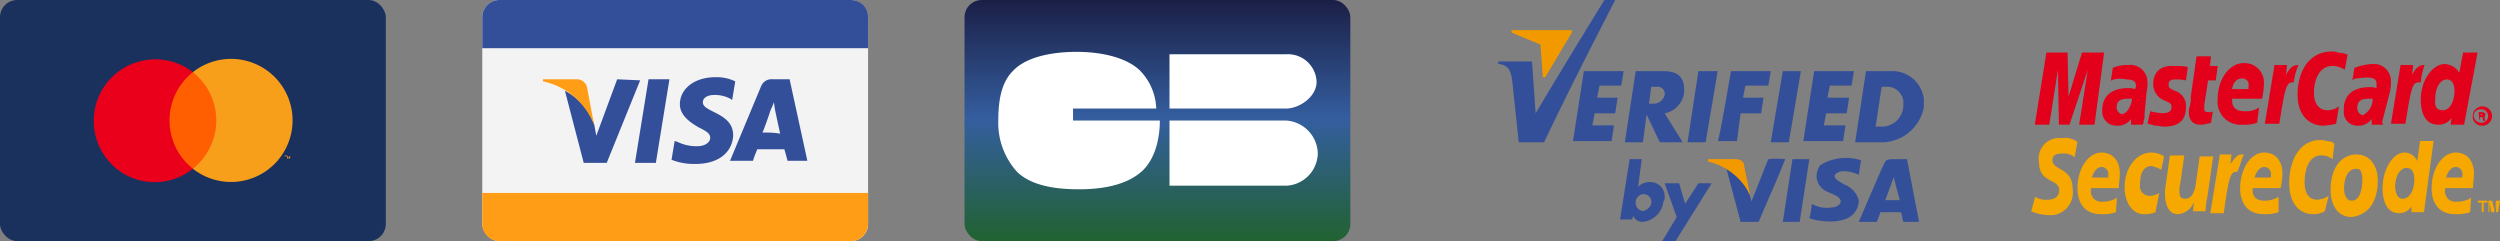
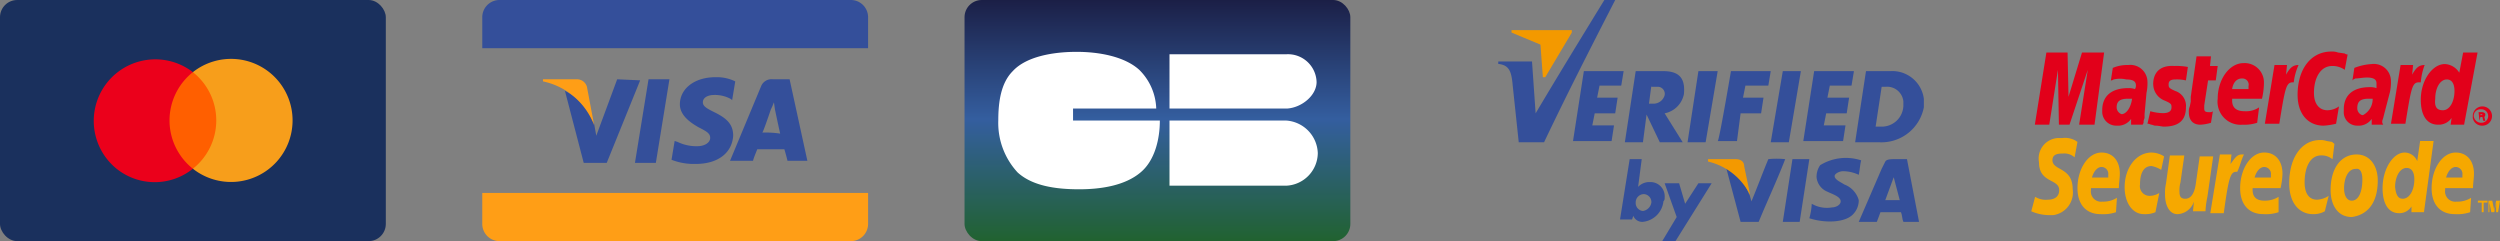
<svg xmlns="http://www.w3.org/2000/svg" width="290.294" height="28" viewBox="0 0 290.294 28">
  <rect x="0" y="0" width="290.294" height="28" fill="#808080" stroke="none" />
  <defs>
    <linearGradient id="a" x1=".5" x2=".5" y2="1" gradientUnits="objectBoundingBox">
      <stop offset="0" stop-color="#1b1f46" />
      <stop offset=".494" stop-color="#345e9f" />
      <stop offset="1" stop-color="#216230" />
    </linearGradient>
  </defs>
  <g data-name="Group 120">
    <path d="M240.896 18.271a1.781 1.781 0 00-1.341-.447c-.671 0-1.229.112-1.229.782 0 1.229 2.347.782 2.347 3.353a2.651 2.651 0 01-2.236 3.018h-.67a5.265 5.265 0 01-1.9-.444l.447-1.68a2.327 2.327 0 001.453.336c.447 0 1.341-.112 1.341-1.118 0-1.341-2.347-.782-2.347-3.241a2.38 2.38 0 012.123-2.797h.559a2.408 2.408 0 011.788.447zm4.806 6.37a4.632 4.632 0 01-1.788.224c-1.676 0-2.682-1.118-2.682-3.017 0-2.235 1.229-4.135 2.794-4.135 1.341 0 2.123 1.006 2.123 2.459 0 .559-.112 1.118-.112 1.676h-3.241v.224a1.185 1.185 0 001.341 1.34 2.91 2.91 0 001.676-.447zm-.894-4.023v-.335a.8.8 0 00-.782-.894c-.447 0-.894.447-1.118 1.229zm5.476 4.023a3.067 3.067 0 01-1.341.224c-1.341 0-2.235-1.341-2.235-3.129 0-2.235 1.341-4.023 3.129-4.023a2.8 2.8 0 011.453.447l-.335 1.565a3.347 3.347 0 00-1.118-.447c-.894 0-1.341.782-1.341 2.123a1.127 1.127 0 001.118 1.341 2.156 2.156 0 001.118-.335zm6.035-1.788a9.917 9.917 0 00-.224 1.68h-1.453l.112-1.118a2.121 2.121 0 01-1.9 1.453c-1.006 0-1.453-1.118-1.453-2.235a5.01 5.01 0 01.112-1.341l.447-3.241h1.677l-.447 3.129a3.445 3.445 0 00-.112 1.118c0 .447.112.782.671.782.782 0 1.118-.894 1.229-1.788l.447-3.129h1.565l-.671 4.69zm4.248-4.92h-.224c-.559 0-.782.335-1.341 1.118l.111-1.118h-1.346l-1.113 6.82h1.565c.559-4.135.782-4.806 1.453-4.806h.112c.335-.67.446-1.341.783-2.014zm4.023 6.705a4.632 4.632 0 01-1.788.224c-1.676 0-2.682-1.118-2.682-3.017 0-2.235 1.229-4.135 2.794-4.135 1.341 0 2.123 1.006 2.123 2.459a8.627 8.627 0 01-.224 1.676h-3.246v.224c0 .782.447 1.229 1.341 1.229a2.91 2.91 0 001.676-.447v1.79zm-.894-4.023v-.332a.8.8 0 00-.782-.894c-.447 0-.894.447-1.118 1.229zm7.371-3.908l-.22 1.788a1.951 1.951 0 00-1.341-.447c-1.229 0-1.9 1.341-1.9 3.129 0 1.341.559 2.012 1.453 2.012a2.738 2.738 0 001.341-.447l-.447 1.791a2.655 2.655 0 01-1.341.335c-1.676 0-2.794-1.341-2.794-3.576 0-3.017 1.453-5.029 3.576-5.029a2.182 2.182 0 01.782.112l.671.112c0 .112.112.112.224.224zm3.245 4.134c0 1.453-.447 2.459-1.229 2.459-.559 0-.894-.559-.894-1.453 0-1.118.447-2.235 1.341-2.235.558-.112.782.447.782 1.229zm1.788.112c0-1.676-.894-3.017-2.459-3.017-1.788 0-3.017 1.564-3.017 4.135 0 1.676.782 3.129 2.459 3.129 1.676-.224 3.017-1.453 3.017-4.247zm5.365 3.688h-1.453v-.67a1.629 1.629 0 01-1.453.782c-1.229 0-1.9-1.118-1.9-2.906 0-2.235 1.229-4.135 2.57-4.135a1.591 1.591 0 011.453 1.006l.336-2.347h1.565l-1.118 8.27zm-2.459-1.565c.782 0 1.341-1.006 1.341-2.235 0-.894-.335-1.341-.894-1.341-.782 0-1.341 1.006-1.341 2.235.112.894.335 1.341.894 1.341zm7.818 1.565a4.632 4.632 0 01-1.788.224c-1.676 0-2.682-1.118-2.682-3.017 0-2.235 1.229-4.135 2.794-4.135 1.341 0 2.123 1.006 2.123 2.459 0 .559-.112 1.118-.112 1.676h-3.235v.223a1.185 1.185 0 001.34 1.341 2.91 2.91 0 001.676-.447zm-.894-4.023v-.335a.8.8 0 00-.782-.894c-.447 0-.894.447-1.118 1.229zm2.464 4.023h-.224v-1.117h-.446V23.3h1.118v.224h-.448zm1.676 0h-.224v-1.117l-.222 1.117h-.335l-.225-1.117v1.117h-.112V23.3h.447l.225 1.118.224-1.118h.447l-.225 1.341z" fill="#f6a800" />
    <path d="M243.21 14.479h-1.788l1.006-6.37-2.124 6.37h-1.229l-.112-6.37-1.006 6.37h-1.676l1.341-8.382h2.459l.112 5.141 1.564-5.141h2.57zm4.359-3.017h-.447c-1.006-.001-1.341.334-1.341 1.005a.84.84 0 00.559.782h.112c.559-.112 1.006-.894 1.118-1.788zm1.229 3.017h-1.341v-.671a1.856 1.856 0 01-1.676.782 1.625 1.625 0 01-1.676-1.565v-.223c0-1.676 1.118-2.57 3.017-2.57a2.182 2.182 0 01.782.112.672.672 0 00.112-.447c0-.447-.335-.671-1.118-.671a3.18 3.18 0 00-1.453 0l-.224.112h-.112l.224-1.453a4.256 4.256 0 011.788-.335 1.984 1.984 0 012.235 1.9 5.441 5.441 0 01-.112 1.341l-.223 2.458v.447l-.112.335v.224zm1.229-4.694a2.055 2.055 0 001.341 1.9c.782.335.782.447.782.782q0 .671-1.006.671a5.662 5.662 0 01-1.453-.224l-.335 1.453h.112l.335.112c.112 0 .335.112.447.112.447 0 .782.112 1.006.112 1.788 0 2.57-.782 2.57-2.235a1.817 1.817 0 00-1.229-1.9c-.782-.335-.782-.447-.782-.782 0-.447.335-.559.782-.559a4.584 4.584 0 011.229.112l.224-1.565a7.378 7.378 0 00-1.569-.113c-1.788-.112-2.459.894-2.459 2.123zm6.705 4.47a4.753 4.753 0 01-1.229.224c-.894 0-1.341-.559-1.341-1.453a1.417 1.417 0 01.112-.671l.112-.559v-.558l.671-4.694h1.676l-.112 1.117h.894l-.224 1.676h-.894l-.447 2.906v.335c0 .335.112.447.559.447.224 0 .335 0 .447-.112l-.223 1.342zm5.364 0a4.632 4.632 0 01-1.676.224 2.681 2.681 0 01-2.906-3.017c0-2.235 1.341-4.135 3.017-4.135a2.241 2.241 0 012.35 2.123v.335a8.627 8.627 0 01-.224 1.676h-3.466v.224c0 .782.447 1.229 1.453 1.229a2.693 2.693 0 001.676-.447l-.223 1.788zm-1.005-3.911v-.336a.716.716 0 00-.671-.894h-.112c-.559 0-1.006.447-1.118 1.229zm5.811-2.794c-.671 0-1.006.335-1.453 1.118l.112-1.118h-1.452l-1.118 6.817h1.676c.671-4.135.782-4.806 1.565-4.806h.112a6.784 6.784 0 01.559-2.012zm5.7-1.229l-.335 1.788a2.458 2.458 0 00-1.453-.447c-1.341 0-2.123 1.341-2.123 3.129 0 1.341.671 2.012 1.565 2.012a2.4 2.4 0 001.341-.447l-.336 2.011a7.691 7.691 0 01-1.453.224c-1.788 0-3.017-1.341-3.017-3.576 0-3.017 1.565-5.029 3.912-5.029a1.9 1.9 0 01.782.112l.782.112a.489.489 0 00.335.112zm2.906 5.141h-.447c-1.006 0-1.341.335-1.341 1.118a.84.84 0 00.559.782h.112a2.108 2.108 0 001.118-1.9zm1.229 3.017h-1.341v-.671a1.856 1.856 0 01-1.676.782 1.555 1.555 0 01-1.565-1.676v-.224c0-1.676 1.118-2.57 3.017-2.57a2.182 2.182 0 01.782.112v-.559c0-.447-.335-.671-1.118-.671-.447 0-1.006.112-1.341.112l-.224.112-.112.112.222-1.453a6.526 6.526 0 012.012-.447 1.984 1.984 0 012.235 1.9 5.441 5.441 0 01-.112 1.341l-.671 2.57-.112.447-.112.335v.224l.112.224zm4.806-6.929c-.671 0-1.006.335-1.453 1.118l.112-1.118h-1.453l-1.117 6.817h1.676c.671-4.135.782-4.806 1.565-4.806h.224a7.311 7.311 0 01.447-2.012zm4.582 6.929h-1.564l.112-.782a1.812 1.812 0 01-1.565.782c-1.341 0-2.012-1.118-2.012-2.906 0-2.235 1.341-4.135 2.794-4.135a2.077 2.077 0 011.676 1.006l.447-2.347h1.676l-1.564 8.382zm-2.458-1.677c.782 0 1.341-1.006 1.341-2.235 0-.894-.335-1.341-.894-1.341-.782 0-1.341 1.006-1.341 2.235-.112 1.006.223 1.341.894 1.341zm3.465.671a1.118 1.118 0 111.118 1.118 1.088 1.088 0 01-1.118-.894zm1.006.782a.782.782 0 100-1.565h-.112a.764.764 0 00-.782.782.864.864 0 00.894.782zm-.224-.224l-.112-1.006h.447c.112 0 .335.112.335.224v.112a.39.39 0 01-.112.224l.112.447h-.224l-.111-.447h-.224zm0-.671h.335a.109.109 0 00-.112-.112l-.224.112z" fill="#e2001a" />
    <g fill-rule="evenodd">
      <path d="M216.114 18.62c-.14.56-.14.98-.28 1.68a4.311 4.311 0 00-1.82-.42c-.42 0-.98.28-.98.56 0 .42.7.7 1.12.98a2.732 2.732 0 011.68 1.82 2.318 2.318 0 01-.7 1.68c-.98.98-3.36.98-5.04.42a7.027 7.027 0 00.28-1.68 3.489 3.489 0 002.38.42c.42 0 .98-.28.98-.7 0-.56-.98-.84-1.54-1.12a2.019 2.019 0 01-1.26-1.68 2.365 2.365 0 01.42-1.4 5.707 5.707 0 014.76-.56zm-18.9-10.36h2.24l-1.4 8.26h-2.1zm-7.28 0h3.22c2.1 0 2.52 1.12 2.38 2.66a2.839 2.839 0 01-2.24 2.24l2.1 3.36h-2.66l-1.54-3.22-.42 3.22h-2.1zm1.82 1.68l-.28 2.1h.56a1.345 1.345 0 001.26-.98.822.822 0 00-.7-.98h-.84zm15.26-1.68h2.1l-1.4 8.26h-2.1zm3.64 0h4.62l-.28 1.68h-2.52l-.28 1.4h2.52l-.28 1.82h-2.38l-.28 1.4h2.52l-.28 1.82h-4.62l1.26-8.12zm-26.74 0h4.62l-.28 1.68h-2.52l-.28 1.4h2.38l-.28 1.82h-2.38l-.28 1.4h2.52l-.28 1.82h-4.48zm17.08 0h4.62l-.28 1.68h-2.66l-.28 1.4h2.38l-.28 1.82h-2.38l-.42 3.22h-2.24c.14.14 1.54-8.12 1.54-8.12zm15.68 0h2.8a3.694 3.694 0 013.92 3.22v.98a5.018 5.018 0 01-5.18 4.06h-2.8zm1.82 1.82h.42a1.9 1.9 0 012.1 1.68v.56a2.509 2.509 0 01-2.66 2.38h-.56zm-44.52-2.94h3.92l.42 6.02c2.66-4.48 5.32-8.82 7.98-13.16h1.26c-2.8 5.46-5.6 10.92-8.26 16.52h-2.94l-.7-6.58c-.14-1.68-.42-2.38-1.68-2.52z" fill="#344f9a" />
      <path d="M175.514 3.78l3.36 1.4.28 3.78h.28l3.08-5.18V3.5h-7z" fill="#f39900" />
      <path d="M190.914 22.54a.926.926 0 01.84.98 1.179 1.179 0 01-.98.98.926.926 0 01-.84-.98.957.957 0 01.98-.98zm-1.68-4.06h1.4l-.42 3.22a1.8 1.8 0 011.4-.56 1.653 1.653 0 011.68 1.82.514.514 0 01-.14.42 2.681 2.681 0 01-2.38 2.38 1.109 1.109 0 01-1.12-.7l-.14.42h-1.4l1.12-7z" fill="#344f9a" />
      <path d="M193.294 21.28h1.68l.7 2.38 1.54-2.38h1.54l-4.2 6.72h-1.54l1.68-2.8zm13.72 4.482l1.12-7.28h1.96l-1.12 7.28zm-1.68-7.28c-.7 1.68-1.26 3.22-1.96 4.9l-.28-.98v.14a6.539 6.539 0 00-.7-1.4l-.28-.28v-.14a3.822 3.822 0 00-1.68-1.26l1.68 6.3h2.1c.98-2.38 2.1-4.76 3.08-7.28a9.147 9.147 0 00-1.96-.002z" fill="#344f9a" />
      <path d="M201.554 18.48h-3.22v.28a7.256 7.256 0 014.9 3.92l-.7-3.36c0-.56-.42-.84-.98-.84z" fill="#f39900" />
      <path d="M222.834 25.76h-1.82c-.14-.28-.14-.84-.28-1.12h-2.38l-.42 1.12h-2.1l2.66-6.16.42-.84c.14-.28.7-.28.98-.28h1.54l1.4 7.28zm-2.94-5.18l-.98 2.66h1.68z" fill="#344f9a" />
    </g>
  </g>
  <g data-name="Group 319">
    <g data-name="Group 317" transform="translate(111.999)">
      <rect data-name="Rectangle 203" width="44.8" height="28" rx="2" fill="url(#a)" />
      <g data-name="Group 106" fill="#fff">
        <path data-name="Path 156" d="M40.88 9.52a3.325 3.325 0 00-3.5-3.22H23.8v6.3h13.72c1.68-.14 3.36-1.54 3.36-3.08z" />
        <path data-name="Path 157" d="M37.38 14H23.8v7.56h13.58a3.832 3.832 0 003.64-3.78A3.927 3.927 0 0037.38 14z" />
        <path data-name="Path 158" d="M12.6 14v-1.4h9.66a6.608 6.608 0 00-1.96-4.48c-1.68-1.54-4.62-2.1-7.28-2.1-2.8 0-5.88.56-7.42 2.24C4.2 9.66 3.92 11.9 3.92 14a8.465 8.465 0 002.24 6.02c1.68 1.54 4.34 1.96 7.14 1.96 2.52 0 5.32-.42 7.14-1.96 1.68-1.4 2.24-3.92 2.24-6.02z" />
      </g>
    </g>
    <g data-name="Group 318" transform="translate(56)">
-       <rect data-name="Rectangle 200" width="44.8" height="28" rx="2" fill="#f3f3f4" />
      <path data-name="Rectangle 201" d="M2 0h40.8a2 2 0 012 2v3.6H0V2a2 2 0 012-2z" fill="#344f9a" />
      <path data-name="Rectangle 202" d="M0 22.4h44.8V26a2 2 0 01-2 2H2a2 2 0 01-2-2v-3.6z" fill="#ff9e16" />
      <path d="M15.665 9.207l-2.427 6.557-.241-1.339a7.122 7.122 0 00-3.4-3.883l2.184 8.373h2.67l3.883-9.587-2.67-.121zm2.063 9.708l1.578-9.708h2.427l-1.578 9.708zm11.649-9.466a4.925 4.925 0 00-2.305-.485c-2.427 0-4.126 1.335-4.126 3.155 0 1.335 1.335 2.184 2.184 2.67.971.485 1.335.728 1.335 1.214 0 .607-.728.971-1.456.971a4.925 4.925 0 01-2.306-.485l-.364-.121-.364 2.184a7.12 7.12 0 002.791.485c2.67 0 4.247-1.335 4.369-3.276 0-1.214-.607-1.942-2.063-2.67-.975-.486-1.457-.727-1.457-1.215s.485-.849 1.335-.849a3.843 3.843 0 011.942.485l.121.121zm6.31-.243h-1.941a1.308 1.308 0 00-1.335.728l-3.641 8.737h2.67c.121-.485.364-.971.485-1.335h3.155c.121.364.364 1.335.364 1.335h2.306zm-3.155 6.189c.243-.485.971-2.67.971-2.67a8.081 8.081 0 00.364-.849l.121.849s.485 2.306.607 2.791a11.1 11.1 0 00-2.063-.121z" fill="#344f9a" />
      <path d="M10.932 9.207H7.049v.243a8.152 8.152 0 015.946 5.1l-.846-4.494a1.206 1.206 0 00-1.217-.849z" fill="#ff9e16" />
    </g>
    <g data-name="Group 316">
      <rect data-name="Rectangle 204" width="44.8" height="28" rx="2" fill="#1a305d" />
      <g data-name="Group 107">
        <path data-name="Rectangle 198" fill="#ff5f00" d="M19.232 8.378h6.24v11.214h-6.24z" />
        <path d="M19.684 13.985a7.159 7.159 0 012.713-5.607 7.147 7.147 0 00-8.862 11.214 7.074 7.074 0 008.863 0 7.159 7.159 0 01-2.714-5.607z" fill="#eb001b" />
        <path data-name="Path 160" d="M33.973 13.985a7.147 7.147 0 01-11.576 5.607 7.147 7.147 0 000-11.214 7.144 7.144 0 0111.576 5.607z" fill="#f79e1b" />
-         <path data-name="Path 161" d="M33.25 18.416v-.272h.09v-.09h-.271v.09h.181v.271zm.452 0v-.272h-.09l-.09.181-.09-.181h-.09v.271h.09v-.181l.09.181h.09l.09-.181v.181z" fill="#f79e1b" />
      </g>
    </g>
  </g>
</svg>